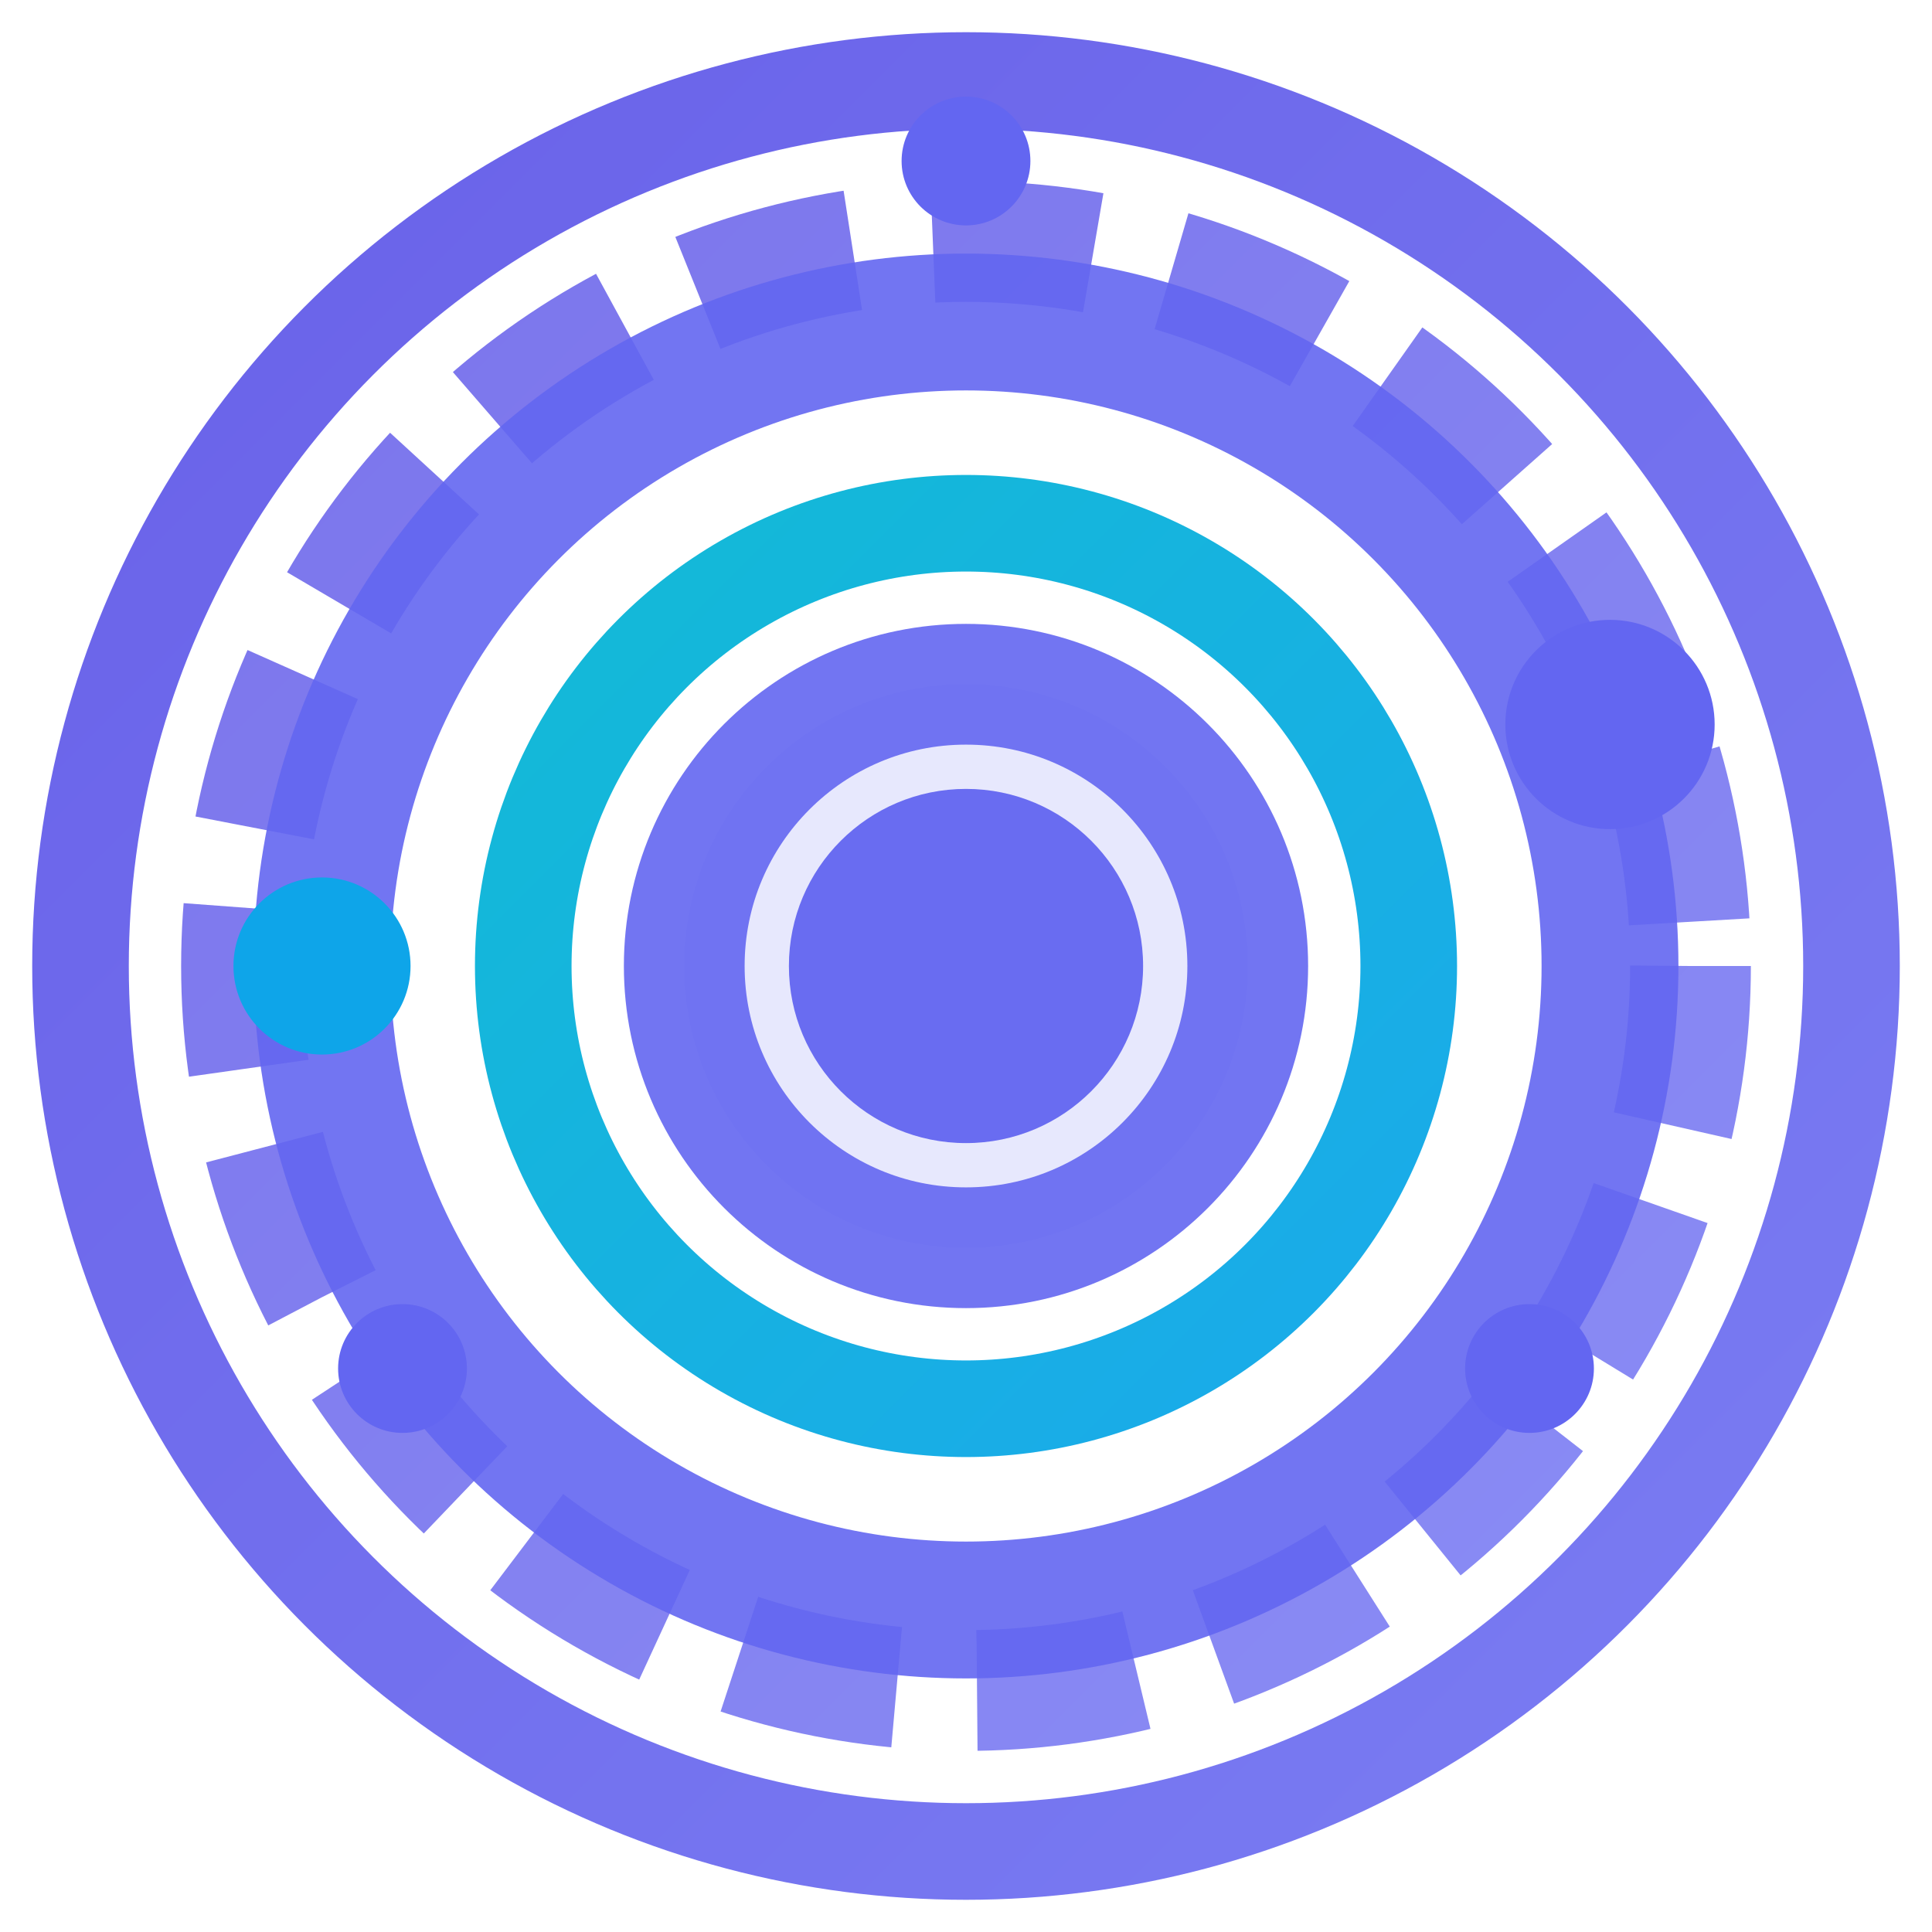
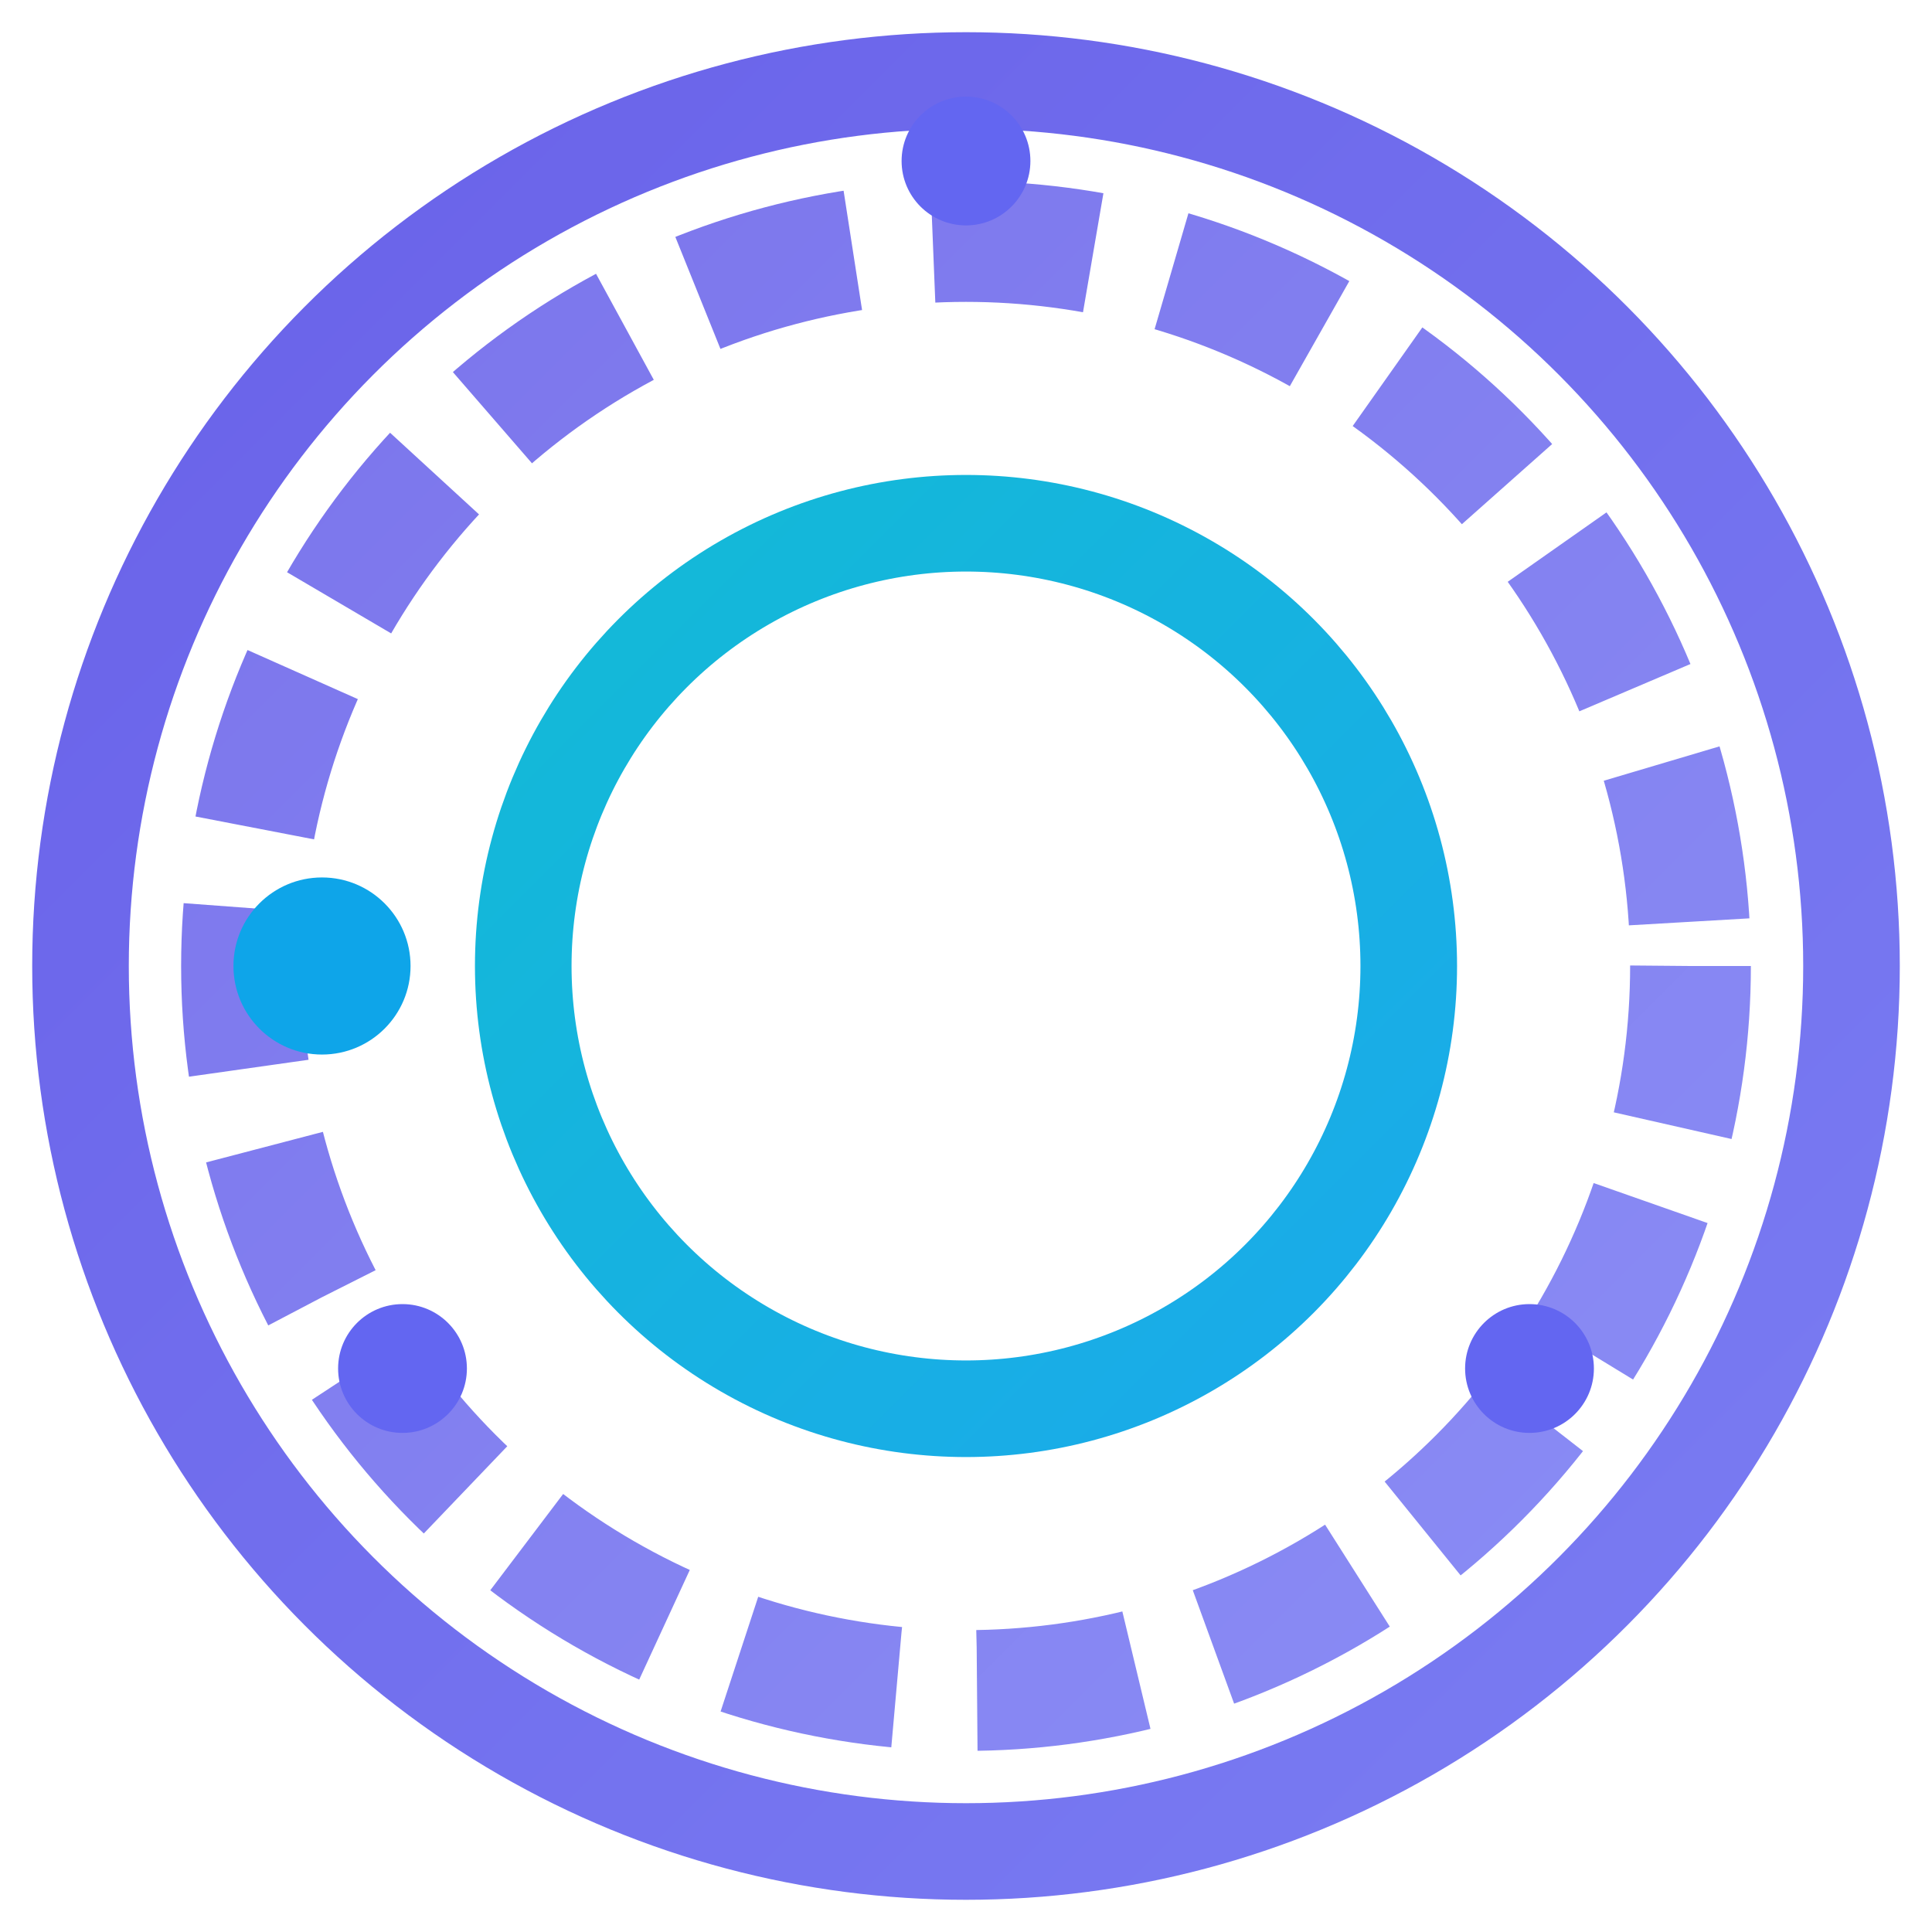
<svg xmlns="http://www.w3.org/2000/svg" viewBox="0 0 24 24" width="512" height="512">
  <defs>
    <linearGradient id="blueGradient" x1="0%" y1="0%" x2="100%" y2="100%">
      <stop offset="0%" stop-color="#4F46E5" />
      <stop offset="100%" stop-color="#6366F1" />
    </linearGradient>
    <linearGradient id="tealGradient" x1="0%" y1="0%" x2="100%" y2="100%">
      <stop offset="0%" stop-color="#06B6D4" />
      <stop offset="100%" stop-color="#0EA5E9" />
    </linearGradient>
    <filter id="glow">
      <feGaussianBlur stdDeviation="1.2" result="blur" />
      <feComposite in="SourceGraphic" in2="blur" operator="over" />
    </filter>
    <style>
      @keyframes rotate {
        from { transform: rotate(0deg); }
        to { transform: rotate(360deg); }
      }
      @keyframes rotateReverse {
        from { transform: rotate(0deg); }
        to { transform: rotate(-360deg); }
      }
      @keyframes pulse {
        0% { opacity: 0.8; }
        50% { opacity: 1; }
        100% { opacity: 0.8; }
      }
      .rotating-dot {
        transform-origin: center;
        animation: rotate 3s linear infinite;
      }
      .rotating-dot-slow {
        transform-origin: center;
        animation: rotateReverse 5s linear infinite;
      }
      .outer-circle {
        transform-origin: center;
        animation: rotateReverse 15s linear infinite;
      }
      .middle-circle {
        transform-origin: center;
        animation: rotate 8s linear infinite;
      }
      .pulsing {
        animation: pulse 2s ease-in-out infinite;
      }
    </style>
  </defs>
  <circle class="outer-circle" cx="12" cy="12" r="11" stroke="url(#blueGradient)" stroke-width="1.2" stroke-opacity="0.85" fill="none" />
  <circle class="middle-circle" cx="12" cy="12" r="9" stroke="url(#blueGradient)" stroke-width="1.5" stroke-opacity="0.75" fill="none" stroke-dasharray="2,1" />
-   <circle cx="12" cy="12" r="8" stroke="#6366F1" stroke-width="1.7" stroke-opacity="0.9" fill="none" />
  <circle cx="12" cy="12" r="5.5" fill="none" stroke="url(#tealGradient)" stroke-width="1.2" stroke-opacity="0.95" filter="url(#glow)" />
-   <circle cx="12" cy="12" r="3.5" fill="rgba(99, 102, 241, 0.15)" stroke="#6366F1" stroke-width="1.5" stroke-opacity="0.9" />
-   <circle cx="12" cy="12" r="2.2" fill="#6366F1" fill-opacity="0.95" filter="url(#glow)" />
  <g class="rotating-dot">
-     <circle cx="20" cy="9" r="1.3" fill="#6366F1" filter="url(#glow)" />
-   </g>
+     </g>
  <g class="rotating-dot-slow">
    <circle cx="4" cy="12" r="1.1" fill="#0EA5E9" class="pulsing" filter="url(#glow)" />
  </g>
  <circle class="pulsing" cx="12" cy="2" r="0.8" fill="#6366F1" />
  <circle class="pulsing" cx="19" cy="17" r="0.8" fill="#6366F1" />
  <circle class="pulsing" cx="5" cy="17" r="0.8" fill="#6366F1" />
</svg>